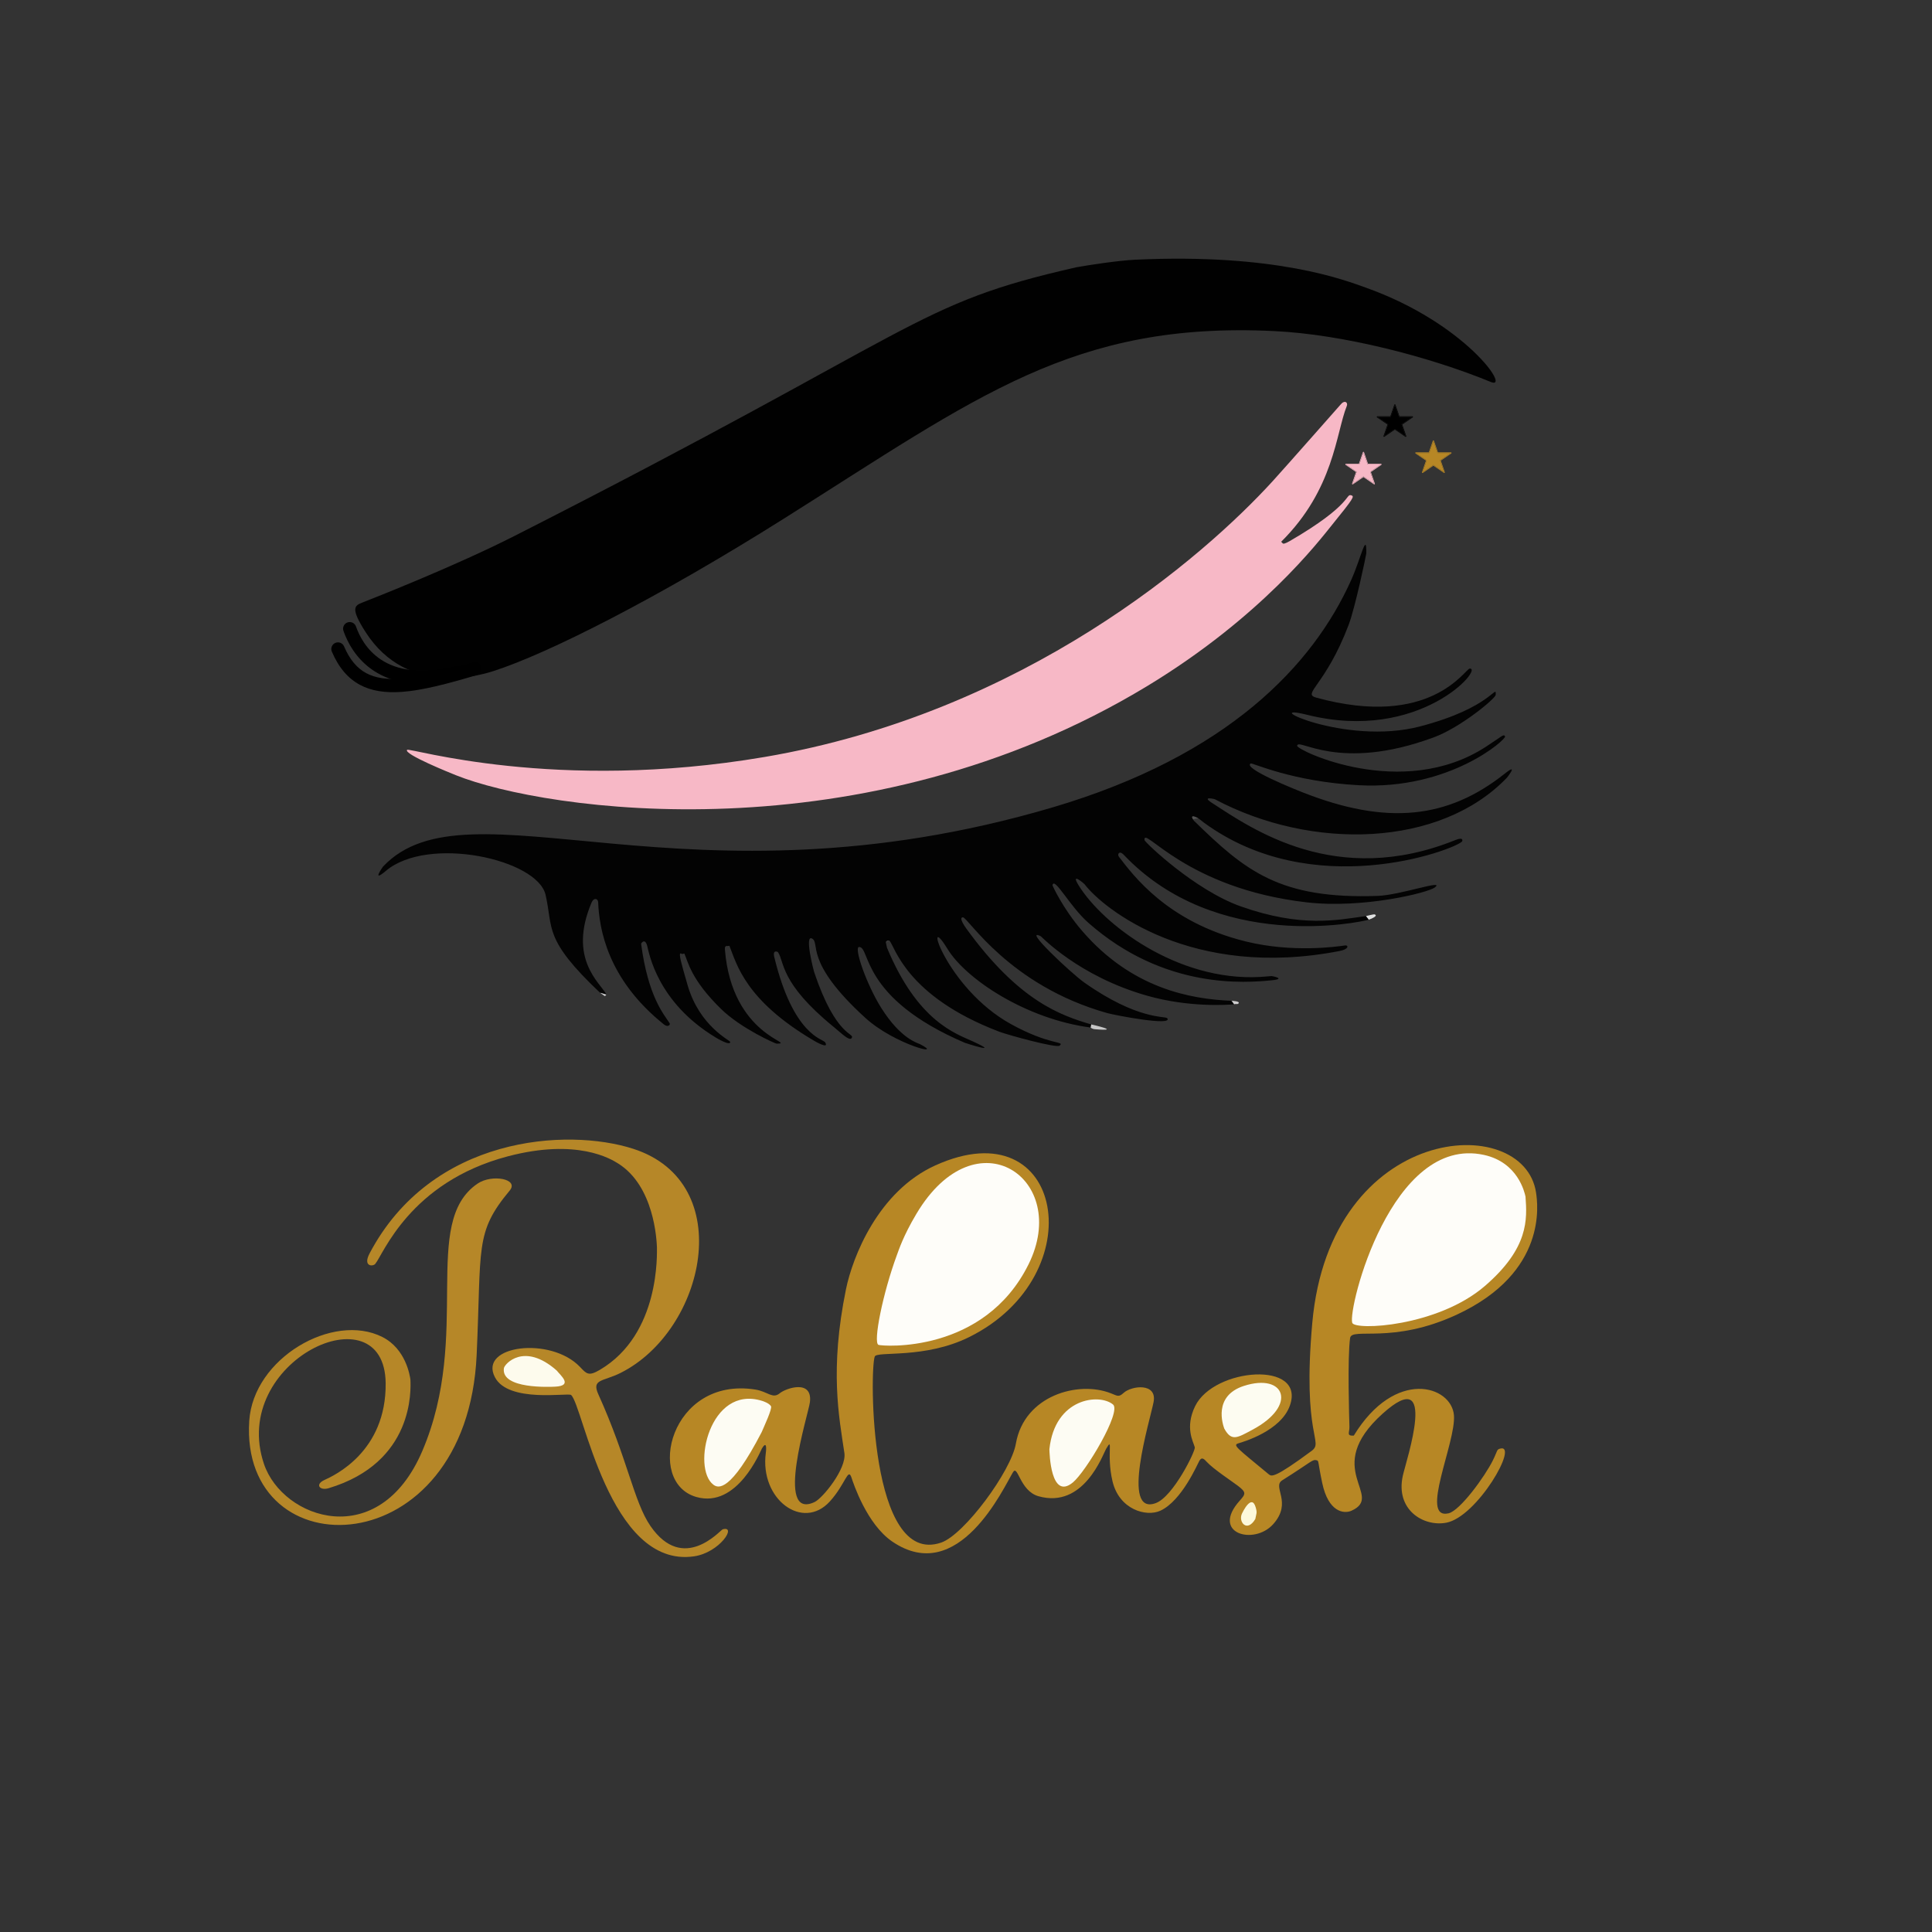
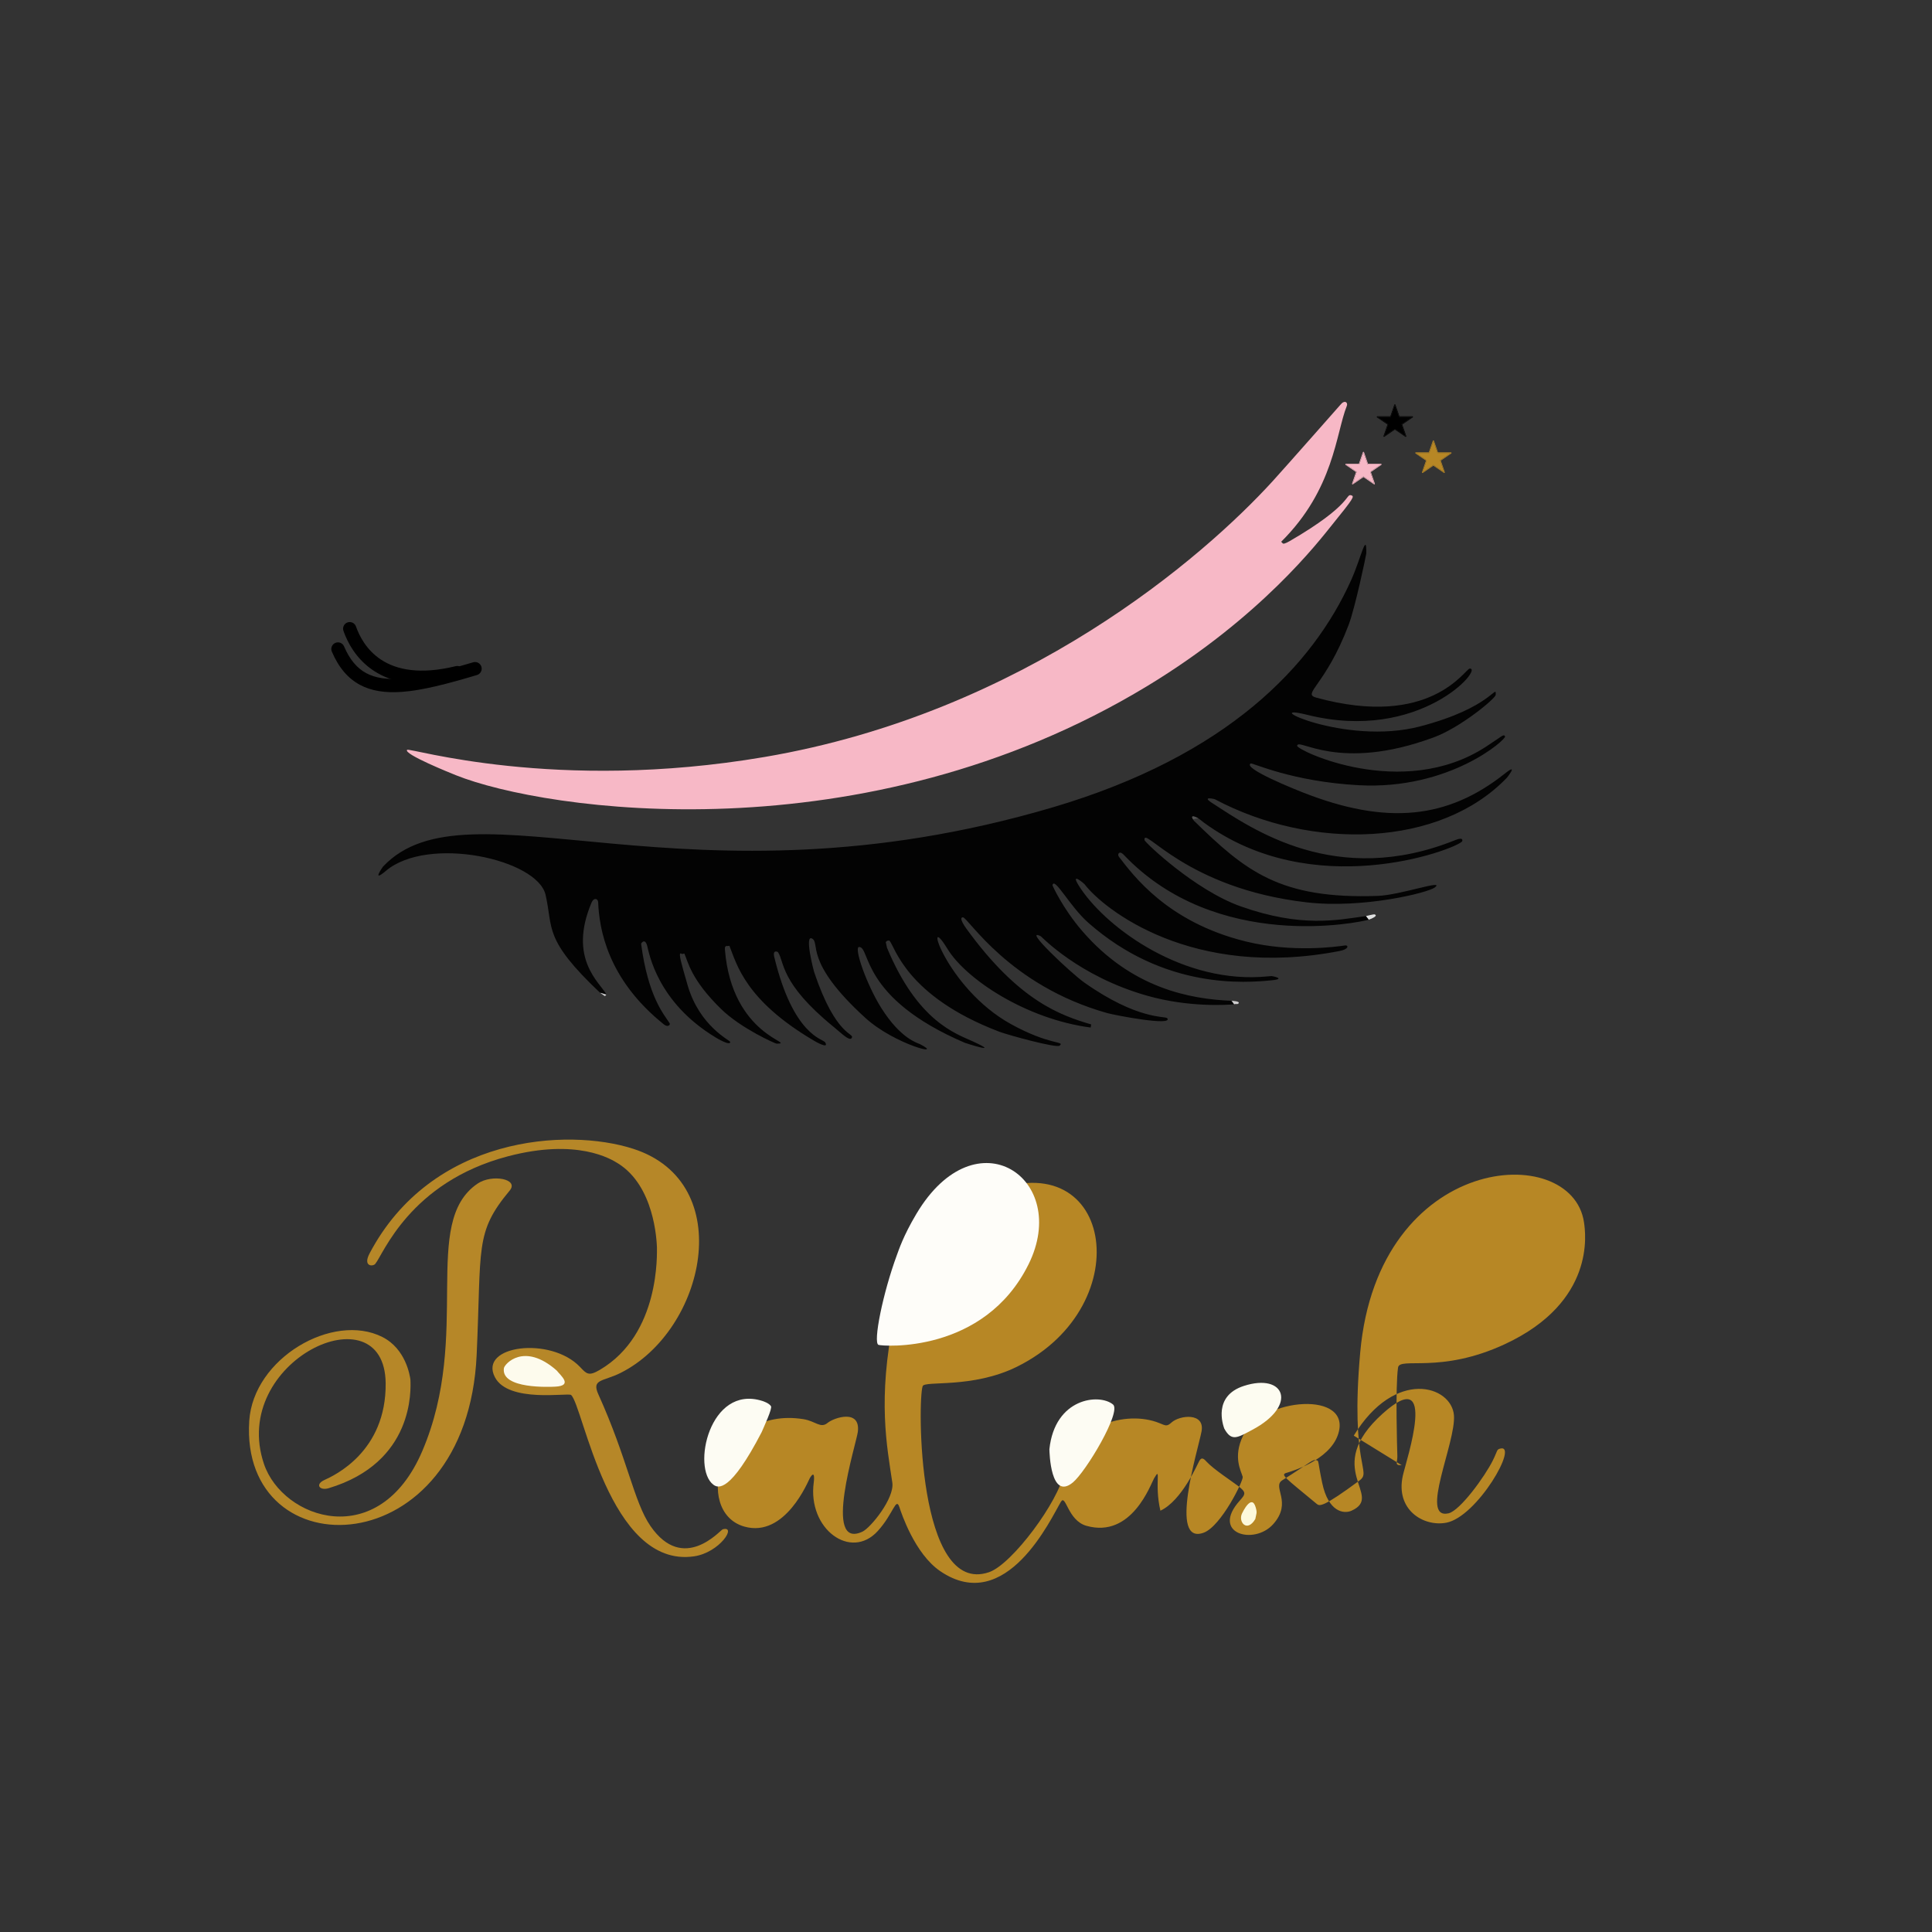
<svg xmlns="http://www.w3.org/2000/svg" width="100%" height="100%" viewBox="0 0 1334 1334" version="1.1" xml:space="preserve" style="fill-rule:evenodd;clip-rule:evenodd;stroke-linejoin:round;stroke-miterlimit:2;">
  <rect x="0" y="0" width="1334" height="1334" fill="#333333" stroke="none" />
  <g>
    <path d="M963.133,279.573l2.857,8.276l9.245,0l-7.48,5.115l2.857,8.276l-7.48,-5.115l-7.48,5.115l2.857,-8.276l-7.48,-5.115l9.245,-0l2.857,-8.276Z" />
    <path d="M963.527,279.437l2.76,7.995l8.948,0c0.183,0 0.344,0.119 0.398,0.294c0.054,0.175 -0.012,0.364 -0.163,0.467l-7.217,4.935l2.753,7.975c0.059,0.17 0.002,0.358 -0.141,0.467c-0.143,0.109 -0.34,0.114 -0.488,0.013l-7.244,-4.954l-7.244,4.954c-0.148,0.101 -0.345,0.096 -0.488,-0.013c-0.143,-0.109 -0.2,-0.297 -0.141,-0.467l2.753,-7.975l-7.217,-4.935c-0.151,-0.103 -0.217,-0.292 -0.163,-0.467c0.054,-0.175 0.215,-0.294 0.398,-0.294l8.948,0l2.76,-7.995c0.058,-0.168 0.216,-0.281 0.394,-0.281c0.178,-0 0.336,0.113 0.394,0.281Zm-0.394,0.136l-2.857,8.276l-9.245,0l7.48,5.115l-2.857,8.276l7.48,-5.115l7.48,5.115l-2.857,-8.276l7.48,-5.115l-9.245,-0l-2.857,-8.276Z" />
    <path d="M941.431,312.38l2.857,8.276l9.245,0l-7.48,5.115l2.857,8.276l-7.48,-5.115l-7.48,5.115l2.857,-8.276l-7.48,-5.115l9.245,-0l2.857,-8.276Z" style="fill:#f7b8c6;" />
    <path d="M941.825,312.244l2.76,7.995l8.948,0c0.183,0 0.344,0.119 0.398,0.294c0.054,0.175 -0.012,0.364 -0.163,0.467l-7.217,4.935l2.753,7.975c0.059,0.17 0.002,0.358 -0.141,0.467c-0.143,0.109 -0.34,0.114 -0.488,0.013l-7.244,-4.954l-7.244,4.954c-0.148,0.101 -0.345,0.096 -0.488,-0.013c-0.143,-0.109 -0.2,-0.297 -0.141,-0.467l2.753,-7.975l-7.217,-4.935c-0.151,-0.103 -0.217,-0.292 -0.163,-0.467c0.054,-0.175 0.215,-0.294 0.398,-0.294l8.948,0l2.76,-7.995c0.058,-0.168 0.216,-0.281 0.394,-0.281c0.178,-0 0.336,0.113 0.394,0.281Zm-0.394,0.136l-2.857,8.276l-9.245,0l7.48,5.115l-2.857,8.276l7.48,-5.115l7.48,5.115l-2.857,-8.276l7.48,-5.115l-9.245,-0l-2.857,-8.276Z" style="fill:#f7b8c6;" />
    <path d="M989.721,304.485l2.857,8.276l9.245,0l-7.48,5.115l2.857,8.276l-7.48,-5.115l-7.48,5.115l2.857,-8.276l-7.48,-5.115l9.245,-0l2.857,-8.276Z" style="fill:#b78725;" />
    <path d="M990.115,304.349l2.76,7.995l8.948,0c0.183,0 0.344,0.119 0.398,0.294c0.054,0.175 -0.012,0.364 -0.163,0.467l-7.217,4.935l2.753,7.975c0.059,0.17 0.002,0.358 -0.141,0.467c-0.143,0.109 -0.34,0.114 -0.488,0.013l-7.244,-4.954l-7.244,4.954c-0.148,0.101 -0.345,0.096 -0.488,-0.013c-0.143,-0.109 -0.2,-0.297 -0.141,-0.467l2.753,-7.975l-7.217,-4.935c-0.151,-0.103 -0.217,-0.292 -0.163,-0.467c0.054,-0.175 0.215,-0.294 0.398,-0.294l8.948,0l2.76,-7.995c0.058,-0.168 0.216,-0.281 0.394,-0.281c0.178,0 0.336,0.113 0.394,0.281Zm-0.394,0.136l-2.857,8.276l-9.245,0l7.48,5.115l-2.857,8.276l7.48,-5.115l7.48,5.115l-2.857,-8.276l7.48,-5.115l-9.245,-0l-2.857,-8.276Z" style="fill:#b78725;" />
    <path d="M827.276,564.975c-0.209,-0.159 -7.113,-3.842 -2.614,1.995c35.104,34.253 58.889,54.053 126.668,51.621c15.733,-0.564 46.814,-11.711 39.414,-5.845c-4.549,3.607 -49.332,14.758 -88.243,10.333c-84.112,-9.566 -113.418,-53.699 -112.229,-43.009c0.165,1.484 34.773,34.594 66.534,45.801c41.741,14.728 66.188,9.44 86.381,6.643c0.647,0.832 1.293,1.663 1.94,2.495c-5.683,1.774 -105.064,22.878 -169.293,-44.883c-2.864,-3.021 -4.697,-0.396 -3.169,1.566c9.535,12.244 33.013,44.99 87.639,58.396c32.337,7.936 62.915,3.514 68.299,2.735c2.62,-0.379 2.878,2.549 -3.492,3.792c-102.029,19.899 -163.134,-28.86 -176.323,-46.159c-0.174,-0.228 -9.977,-8.772 -4.035,0.841c16.665,26.963 68.062,66.373 125.304,63.27c2.673,-0.145 5.329,-0.451 8.001,-0.611c0.288,-0.017 10.206,1.891 0.379,2.876c-18.064,1.81 -74.4,6.698 -126.986,-39.687c-12.983,-11.453 -23.58,-32.344 -24.743,-25.819c-0.008,0.045 6.985,15.829 20.598,31.578c34.115,39.467 74.267,46.938 102.995,48.132c0.372,0.274 0.315,0.294 1.868,2.446c-4.822,0.348 -31.147,2.246 -60.064,-5.95c-47.332,-13.415 -72.844,-40.762 -73.497,-41.085c-13.129,-6.5 20.945,25.529 30.025,31.943c37.162,26.249 56.094,23.004 57.335,24.675c4.217,5.681 -36.245,-2.074 -41.632,-3.595c-67.895,-19.177 -95.875,-65.997 -99.455,-66.07c-3.323,-0.068 1.852,7.085 2.244,7.628c36.54,50.507 65.45,60.109 86.332,66.33l-0.398,2.137c-44.498,-5.836 -86.045,-33.314 -98.859,-54.319c-17.672,-28.97 -1.256,27.027 43.772,51.913c26.834,14.83 37.656,11.678 33.64,14.921c-2.219,1.792 -35.521,-7.294 -41.953,-9.754c-64.277,-24.581 -71.746,-58.839 -75.538,-62.808c-1.545,0.009 -1.516,-0.002 -2.527,1.036c0.067,0.312 0.843,3.895 0.843,3.895c21.197,50.968 47.404,59.231 59.342,64.709c20.652,9.476 -5.149,1.13 -5.549,0.958c-72.41,-30.975 -65.066,-66.163 -73.016,-66.177c-3.942,-0.007 5.12,25.901 15.157,41.91c13.617,21.719 25.297,24.373 26.915,25.211c17.548,9.087 -17.663,0.134 -37.71,-18.091c-43.131,-39.211 -30.814,-51.848 -36.983,-54.899c-5.259,-2.601 1.262,22.34 1.574,23.267c15.177,45.157 28.226,41.91 25.918,45.455c-1.548,2.379 -6.769,-3.029 -12.638,-7.814c-37.29,-30.397 -33.753,-45.059 -38.286,-51.461c-0.194,-0.273 -3.832,-1.967 -2.545,3.359c13.158,54.467 33.764,56.528 35.142,58.9c3.002,5.171 -7.156,-0.795 -7.657,-1.09c-47.461,-27.873 -53.411,-52.811 -58.446,-65.549c-0.49,0.054 -0.98,0.109 -1.469,0.163c-0.084,0.058 -1.911,-0.715 -1.662,2.374c4.866,60.326 50.035,64.693 35.775,65.042c-0.887,0.022 -24.565,-10.492 -38.303,-23.862c-21.111,-20.547 -22.939,-32.951 -25.474,-38.371c-0.45,0.088 -0.9,0.175 -1.35,0.263c-0.415,0.197 -0.967,-0.542 -1.382,-0.345c-1.088,0.517 0.308,5.835 4.99,21.947c8.28,28.496 29.417,38.086 29.433,39.151c0.045,3.01 -9.267,-2.595 -9.947,-3.004c-40.626,-24.45 -46.099,-58.558 -47.437,-63.45c-1.489,-5.445 -4.228,-1.826 -4.141,-1.176c4.851,36.487 15.706,48.535 19.677,54.729c0.676,1.054 -1.178,3.034 -3.898,0.858c-39.386,-31.515 -44.697,-66.545 -45.46,-84.412c-0.108,-2.539 -2.987,-3.523 -4.602,0.323c-16.181,38.531 5.456,54.854 10.433,63.466c-1.514,-0.436 -3.028,-0.872 -4.543,-1.309c-39.302,-37.164 -32.246,-44.368 -37.593,-67.605c-5.661,-24.603 -81.139,-41.207 -110.311,-16.487c-10.155,8.605 -2.076,-2.826 -1.871,-3.043c58.716,-62.228 209.482,33.659 462.031,-40.76c121.076,-35.678 180.105,-98.226 206.514,-157.273c6.642,-14.851 10.616,-33.92 10.319,-18.167c-0.02,1.086 -7.753,37.735 -12.188,49.38c-16.02,42.066 -32.419,47.439 -22.42,50.186c79.086,21.725 102.811,-19.849 106.034,-20.054c9.919,-0.632 -34.458,51.313 -112.132,31.96c-35.787,-8.917 25.636,21.623 77.811,7.99c49.827,-13.019 52.782,-29.952 52.242,-21.765c-0.163,2.472 -24.047,22.389 -42.702,29.303c-65.896,24.426 -93.958,-0.227 -94.381,5.854c-0.214,3.074 72.533,38.016 130.134,0.775c11.556,-7.472 12.362,-9.179 13.422,-7.281c1.083,1.941 -38.241,37.059 -100.878,33.721c-46.19,-2.462 -73.594,-15.65 -74.728,-15.024c-6.04,3.333 32.172,18.487 35.255,19.709c58.712,23.283 100.931,18.475 140.234,-12.757c9.815,-7.799 1.607,2.65 1.421,2.844c-46.05,48.121 -134.7,50.528 -201.708,14.885c-0.248,-0.132 -9.405,-2.28 -2.055,2.482c27.473,17.802 85.668,59.024 168.277,25.667c5.908,-2.385 4.669,0.888 4.427,1.113c-6.656,6.199 -103.092,41.918 -178.199,-13.12c-1.207,-0.885 -1.046,-0.903 -2.33,-1.836c-0.131,-0.095 -0,-0 -1.644,-1.176Z" style="fill:#030303;" />
-     <path d="M934.751,991.266c28.622,-46.829 67.493,-34.549 69.162,-14.082c1.529,18.749 -24.102,72.349 -3.752,67.73c7.96,-1.807 25.135,-25.476 30.62,-36.547c3.35,-6.763 2.529,-7.443 4.953,-8.114c13.441,-3.721 -15.729,47.208 -37.202,51.163c-15.68,2.887 -35.193,-8.94 -29.885,-32.609c2.416,-10.77 24.847,-77.571 -13.896,-42.78c-42.726,38.368 1.736,56.683 -21.63,67.11c-5.163,2.304 -15.904,0.984 -20.147,-19.14c-3.116,-14.781 -2.244,-15.298 -3.763,-15.695c-3.114,-0.813 -2.767,0.531 -23.872,13.825c-7.187,4.527 7.311,15.1 -6.198,30.248c-13.25,14.857 -43.447,6.503 -23.153,-16.186c4.172,-4.664 4.692,-5.772 -1.281,-10.308c-4.154,-3.155 -17.052,-11.63 -21.578,-16.608c-2.175,-2.393 -3.469,-3.186 -5.022,-0.589c-1.152,1.926 -11.986,27.512 -26.875,34.407c-9.729,4.506 -28.506,-0.737 -33.093,-20.422c-4.37,-18.752 0.932,-31.402 -4.36,-22.341c-2.352,4.027 -15.408,41.691 -46.763,32.773c-12.907,-3.671 -14.179,-22.195 -17.563,-16.582c-6.599,10.945 -37.654,79.063 -83.352,47.888c-17.625,-12.024 -26.889,-40.262 -28.146,-44.093c-2.426,-7.396 -4.123,4.441 -14.931,16.36c-18.692,20.614 -48.576,-1.433 -44.241,-33.498c0.04,-0.295 1.313,-9.709 -2.701,-3.008c-0.992,1.657 -16.93,41.586 -45.311,33.45c-35.43,-10.157 -17.835,-83.376 40.76,-74.171c8.632,1.356 11.89,6.705 16.879,2.558c4.17,-3.466 22.705,-9.851 20.83,6.105c-0.929,7.906 -24.693,81.949 3.136,69.05c5.673,-2.629 22.26,-23.074 20.664,-33.862c-3.709,-25.073 -10.297,-57.457 1.117,-113.233c4.473,-21.859 22.045,-67.439 61.682,-85.393c89.051,-40.336 109.265,75.916 23.434,118.511c-30.895,15.333 -63.783,9.517 -65.281,13.478c-3.522,9.313 -3.815,145.545 45.87,128.455c15.984,-5.498 48.275,-49.296 51.567,-68.29c5.768,-33.286 43.087,-43.729 65.702,-34.752c4.607,1.829 5.352,2.735 8.683,-0.302c5.569,-5.077 23.29,-7.153 20.704,6.306c-2.447,12.736 -22.992,78.81 1.524,69.78c12.029,-4.431 27.587,-36.142 26.931,-38.558c-1.079,-3.974 -6.926,-13.607 0.214,-28.34c12.926,-26.669 76.587,-31.649 65.42,-0.374c-6.197,17.357 -31.832,24.909 -35.44,25.972c-4.274,1.259 -1.248,3.065 20.889,21.411c1.988,1.648 4.14,2.648 29.55,-16.143c8.76,-6.478 -6.566,-9.502 0.493,-88.399c12.363,-138.177 146.18,-146.489 154.514,-89.887c1.107,7.52 8.079,54.866 -54.413,84.041c-44.882,20.954 -72.913,8.586 -73.99,16.296c-1.925,13.774 -0.612,56.262 -0.46,61.153c0.13,4.22 -2.292,6.462 3.001,6.236Z" style="fill:#b78725;" />
-     <path d="M743.359,184.517c8.186,-1.46 28.573,-4.634 40.573,-5.198c97.478,-4.577 145.243,14.355 159.22,19.325c68.712,24.434 100.29,70.882 86.3,65.131c-42.631,-17.526 -102.046,-32.865 -149.59,-35.164c-138.626,-6.705 -204.896,45.247 -337.915,129.06c-88.068,55.491 -163.691,93.605 -201.041,105.623c-7.04,2.265 -59.223,19.055 -88.614,-27.062c-10.427,-16.361 -7.523,-18.059 -2.055,-20.207c8.63,-3.389 63.98,-25.128 105.403,-46.17c283.38,-143.956 274.186,-159.622 387.719,-185.339Z" style="fill:#010101;" />
+     <path d="M934.751,991.266c28.622,-46.829 67.493,-34.549 69.162,-14.082c1.529,18.749 -24.102,72.349 -3.752,67.73c7.96,-1.807 25.135,-25.476 30.62,-36.547c3.35,-6.763 2.529,-7.443 4.953,-8.114c13.441,-3.721 -15.729,47.208 -37.202,51.163c-15.68,2.887 -35.193,-8.94 -29.885,-32.609c2.416,-10.77 24.847,-77.571 -13.896,-42.78c-42.726,38.368 1.736,56.683 -21.63,67.11c-5.163,2.304 -15.904,0.984 -20.147,-19.14c-3.116,-14.781 -2.244,-15.298 -3.763,-15.695c-3.114,-0.813 -2.767,0.531 -23.872,13.825c-7.187,4.527 7.311,15.1 -6.198,30.248c-13.25,14.857 -43.447,6.503 -23.153,-16.186c4.172,-4.664 4.692,-5.772 -1.281,-10.308c-4.154,-3.155 -17.052,-11.63 -21.578,-16.608c-2.175,-2.393 -3.469,-3.186 -5.022,-0.589c-1.152,1.926 -11.986,27.512 -26.875,34.407c-4.37,-18.752 0.932,-31.402 -4.36,-22.341c-2.352,4.027 -15.408,41.691 -46.763,32.773c-12.907,-3.671 -14.179,-22.195 -17.563,-16.582c-6.599,10.945 -37.654,79.063 -83.352,47.888c-17.625,-12.024 -26.889,-40.262 -28.146,-44.093c-2.426,-7.396 -4.123,4.441 -14.931,16.36c-18.692,20.614 -48.576,-1.433 -44.241,-33.498c0.04,-0.295 1.313,-9.709 -2.701,-3.008c-0.992,1.657 -16.93,41.586 -45.311,33.45c-35.43,-10.157 -17.835,-83.376 40.76,-74.171c8.632,1.356 11.89,6.705 16.879,2.558c4.17,-3.466 22.705,-9.851 20.83,6.105c-0.929,7.906 -24.693,81.949 3.136,69.05c5.673,-2.629 22.26,-23.074 20.664,-33.862c-3.709,-25.073 -10.297,-57.457 1.117,-113.233c4.473,-21.859 22.045,-67.439 61.682,-85.393c89.051,-40.336 109.265,75.916 23.434,118.511c-30.895,15.333 -63.783,9.517 -65.281,13.478c-3.522,9.313 -3.815,145.545 45.87,128.455c15.984,-5.498 48.275,-49.296 51.567,-68.29c5.768,-33.286 43.087,-43.729 65.702,-34.752c4.607,1.829 5.352,2.735 8.683,-0.302c5.569,-5.077 23.29,-7.153 20.704,6.306c-2.447,12.736 -22.992,78.81 1.524,69.78c12.029,-4.431 27.587,-36.142 26.931,-38.558c-1.079,-3.974 -6.926,-13.607 0.214,-28.34c12.926,-26.669 76.587,-31.649 65.42,-0.374c-6.197,17.357 -31.832,24.909 -35.44,25.972c-4.274,1.259 -1.248,3.065 20.889,21.411c1.988,1.648 4.14,2.648 29.55,-16.143c8.76,-6.478 -6.566,-9.502 0.493,-88.399c12.363,-138.177 146.18,-146.489 154.514,-89.887c1.107,7.52 8.079,54.866 -54.413,84.041c-44.882,20.954 -72.913,8.586 -73.99,16.296c-1.925,13.774 -0.612,56.262 -0.46,61.153c0.13,4.22 -2.292,6.462 3.001,6.236Z" style="fill:#b78725;" />
    <path d="M314.677,459.97c2.457,-0.601 4.94,0.906 5.541,3.363c0.601,2.457 -0.906,4.94 -3.363,5.541c-28.156,6.886 -46.615,2.25 -58.717,-5.687c-12.406,-8.136 -18.302,-19.921 -20.988,-27.567c-0.838,-2.387 0.418,-5.005 2.805,-5.843c2.387,-0.838 5.005,0.418 5.843,2.805c2.231,6.349 7.064,16.184 17.366,22.94c10.607,6.956 26.834,10.483 51.512,4.448Z" />
    <path d="M326.7,457.308c2.424,-0.725 4.98,0.655 5.704,3.079c0.725,2.424 -0.655,4.98 -3.079,5.704c-20.424,6.105 -37.595,10.598 -51.78,11.628c-11.432,0.83 -21.045,-0.578 -29.009,-4.855c-8.088,-4.343 -14.58,-11.639 -19.409,-22.944c-0.994,-2.326 0.088,-5.022 2.415,-6.015c2.326,-0.994 5.022,0.088 6.015,2.415c3.855,9.026 8.858,15.001 15.316,18.469c6.581,3.534 14.561,4.474 24.008,3.788c13.653,-0.992 30.162,-5.392 49.819,-11.268Z" />
    <path d="M884.566,374.128c0.643,0.219 0.796,1.002 1.439,1.222c0.963,0.328 4.207,-1.557 4.532,-1.746c43.925,-25.527 38.327,-33.02 42.604,-31.569c2.102,0.713 1.633,1.844 -13.257,20.222c-9.133,11.273 -48.824,63.634 -127.719,111.434c-196.095,118.81 -416.133,86.101 -477.307,61.602c-2.88,-1.153 -36.672,-14.686 -33.749,-17.558c1.671,-1.642 102.059,29.612 246.841,4.939c179.454,-30.582 303.338,-138.34 350.923,-190.58c8.515,-9.348 46.706,-52.668 46.719,-52.685c2.724,-3.463 5.372,-1.65 4.325,0.946c-7.503,18.607 -8.672,57.487 -45.351,93.773Z" style="fill:#f7b8c6;" />
-     <path d="M1053.325,826.224c1.143,15.607 2.377,35.495 -28.034,61.71c-32.776,28.253 -89.916,30.89 -91.607,25.426c-3.1,-10.011 27.028,-129.855 90.923,-115.924c23.517,5.128 28.08,25.886 28.718,28.788Z" style="fill:#fefdf9;" />
    <path d="M453.603,861.326c-0.209,-4.951 -1.788,-42.431 -26.933,-58.056c-4.822,-2.996 -28.133,-17.481 -76.084,-4.838c-67.825,17.884 -86.067,67.927 -91.519,74.289c-1.643,1.917 -8.691,1.843 -3.85,-7.33c42.781,-81.07 136.395,-86.882 182.009,-72.171c72.527,23.391 49.757,125.484 -8.79,154.773c-12.007,6.007 -20.132,4.078 -15.303,14.737c20.147,44.467 24.516,74.346 36.014,90.982c22.776,32.952 48.217,2.672 49.907,2.221c9.999,-2.671 -2.106,16.072 -19.801,18.672c-58.847,8.649 -76.689,-104.671 -84.964,-111.417c-2.068,-1.685 -43.216,5.695 -52.573,-12.26c-11.478,-22.024 38.521,-28.383 58.757,-7.088c4.562,4.801 5.937,6.569 13.664,2.028c42.045,-24.709 39.365,-81.174 39.466,-84.542Z" style="fill:#b68728;" />
    <path d="M619.296,866.535c1.206,-3.152 4.193,-12.868 13.488,-28.465c41.312,-69.316 106.61,-24.055 77.412,34.897c-30.76,62.105 -101.011,56.611 -103.618,55.631c-3.915,-1.472 3.044,-35.898 12.718,-62.064Z" style="fill:#fefdf9;" />
    <path d="M283.377,952.512c0.322,7.005 2.635,57.329 -56.496,75.069c-6.129,1.839 -9.627,-2.613 -2.802,-5.717c6.506,-2.959 42.702,-19.42 42.212,-66.789c-0.676,-65.397 -108.137,-15.299 -84.009,55.815c12.893,37.998 79.375,61.218 109.348,-9.087c34.355,-80.584 -1.481,-157.709 38.15,-184.565c9.906,-6.713 28.837,-3.217 22.155,4.808c-24.248,29.123 -19.408,38.588 -22.815,113.486c-6.652,146.228 -163.668,149.325 -157.027,45.607c2.774,-43.33 57.815,-75.202 91.907,-57.976c16.261,8.216 18.988,26.712 19.377,29.349Z" style="fill:#b68728;" />
    <path d="M525.965,988.75c-21.711,41.896 -30.056,38.889 -33.356,36.423c-15.178,-11.341 -2.703,-69.303 33.667,-57.883c0.565,0.177 4.7,1.476 6.065,3.648c1.038,1.652 -4.812,14.066 -6.376,17.812Z" style="fill:#fdfcf3;" />
    <path d="M724.586,1000.629c3.747,-35.437 34.473,-38.694 43.932,-30.859c6.014,4.982 -18.68,46.372 -27.741,53.842c-15.42,12.712 -16.145,-20.873 -16.191,-22.984Z" style="fill:#fdfcf3;" />
    <path d="M845.325,986.383c-0.859,-2.415 -7.995,-22.489 13.56,-29.449c28.367,-9.16 37.42,13.527 5.853,30.29c-10.385,5.515 -14.378,8.343 -19.413,-0.841Z" style="fill:#fdfcf1;" />
    <path d="M384.373,946.296c2.654,3.416 11.624,10.545 -1.102,11.166c-3.096,0.151 -37.464,1.827 -35.343,-12.758c0.422,-2.901 13.945,-18.253 36.445,1.592Z" style="fill:#fdfbed;" />
    <path d="M866.764,1048.842c-5.738,9.642 -11.921,1.972 -9.228,-3.744c0.306,-0.65 6.708,-14.236 9.534,-4.161c1.104,3.935 0.405,3.895 -0.307,7.905Z" style="fill:#fdf9db;" />
-     <path d="M753.456,707.357c0.385,0.062 22.217,4.938 2.642,3.31c-2.112,-0.176 -2.882,-1.112 -3.04,-1.173l0.398,-2.137Z" style="fill:#c7c7c7;" />
    <path d="M943.187,632.514c5.538,-1.348 5.731,-1.26 6.17,-1.06c2.527,1.154 -3.781,3.395 -4.23,3.555c-0.647,-0.832 -1.293,-1.663 -1.94,-2.495Z" style="fill:#e0e1e1;" />
    <path d="M850.3,691.035c0.421,0.015 6.799,0.239 4.628,2.016c-0.655,0.536 -2.105,-0.107 -2.761,0.43c-1.553,-2.152 -1.496,-2.172 -1.868,-2.446Z" style="fill:#cecdce;" />
    <path d="M827.276,564.975c-3.06,0.72 -3.141,0.6 -3.304,0.777c-0.331,0.358 1.022,0.859 0.691,1.218c-4.499,-5.837 2.404,-2.154 2.614,-1.995Z" style="fill:#515151;" />
    <path d="M414.294,685.456c1.514,0.436 3.028,0.872 4.543,1.309c-0.598,-0.009 -0.658,1.033 -1.255,1.025c-0,0 -3.024,-2.147 -3.287,-2.333Z" style="fill:#cacacb;" />
-     <path d="M614.12,649.446l-2.527,1.036c1.011,-1.038 0.983,-1.027 2.527,-1.036Z" style="fill:#444344;" />
  </g>
</svg>